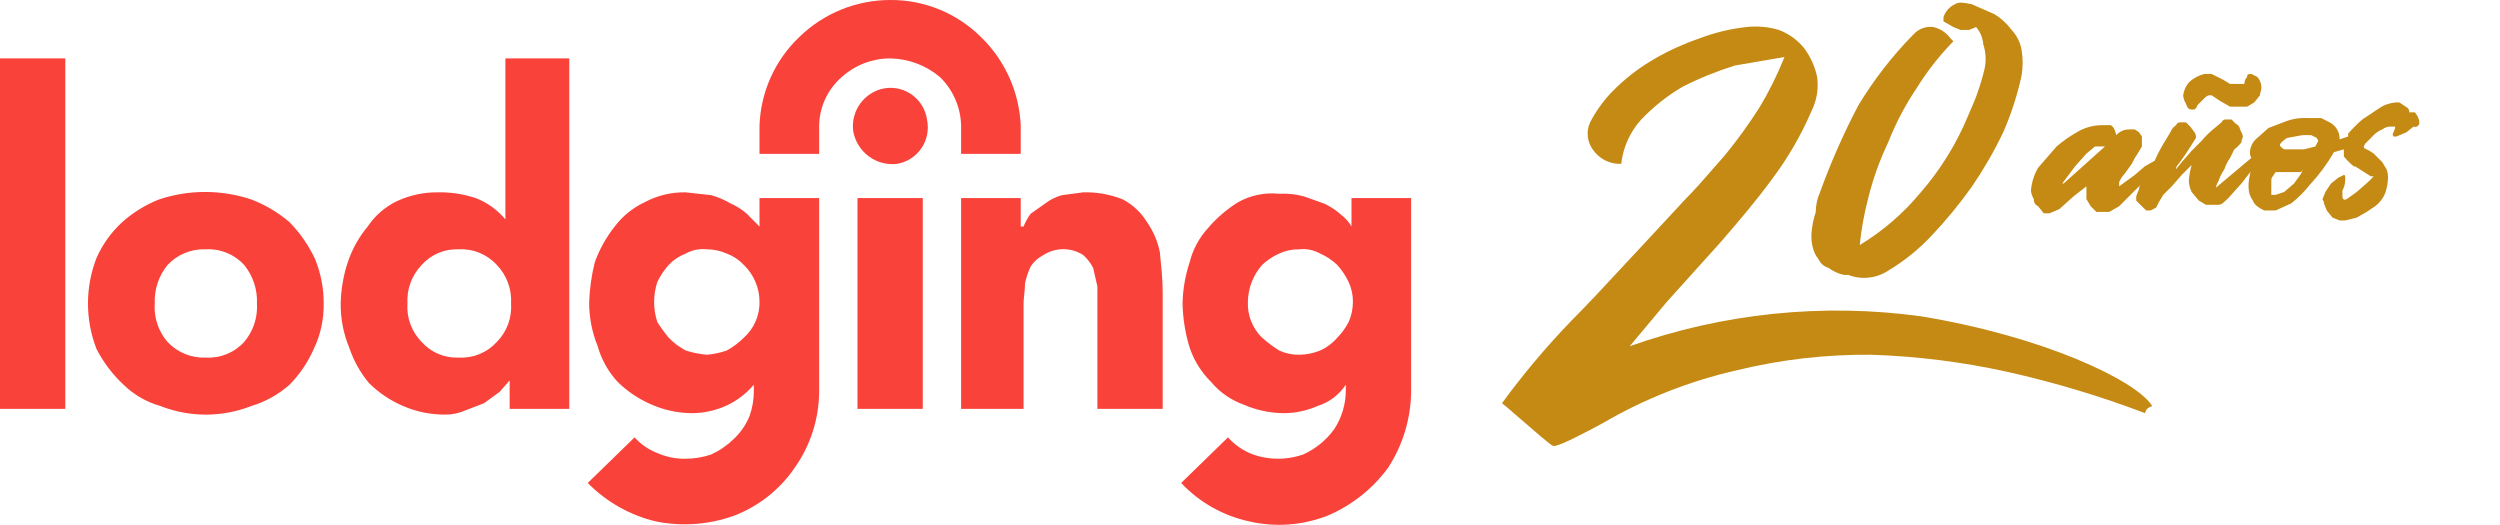
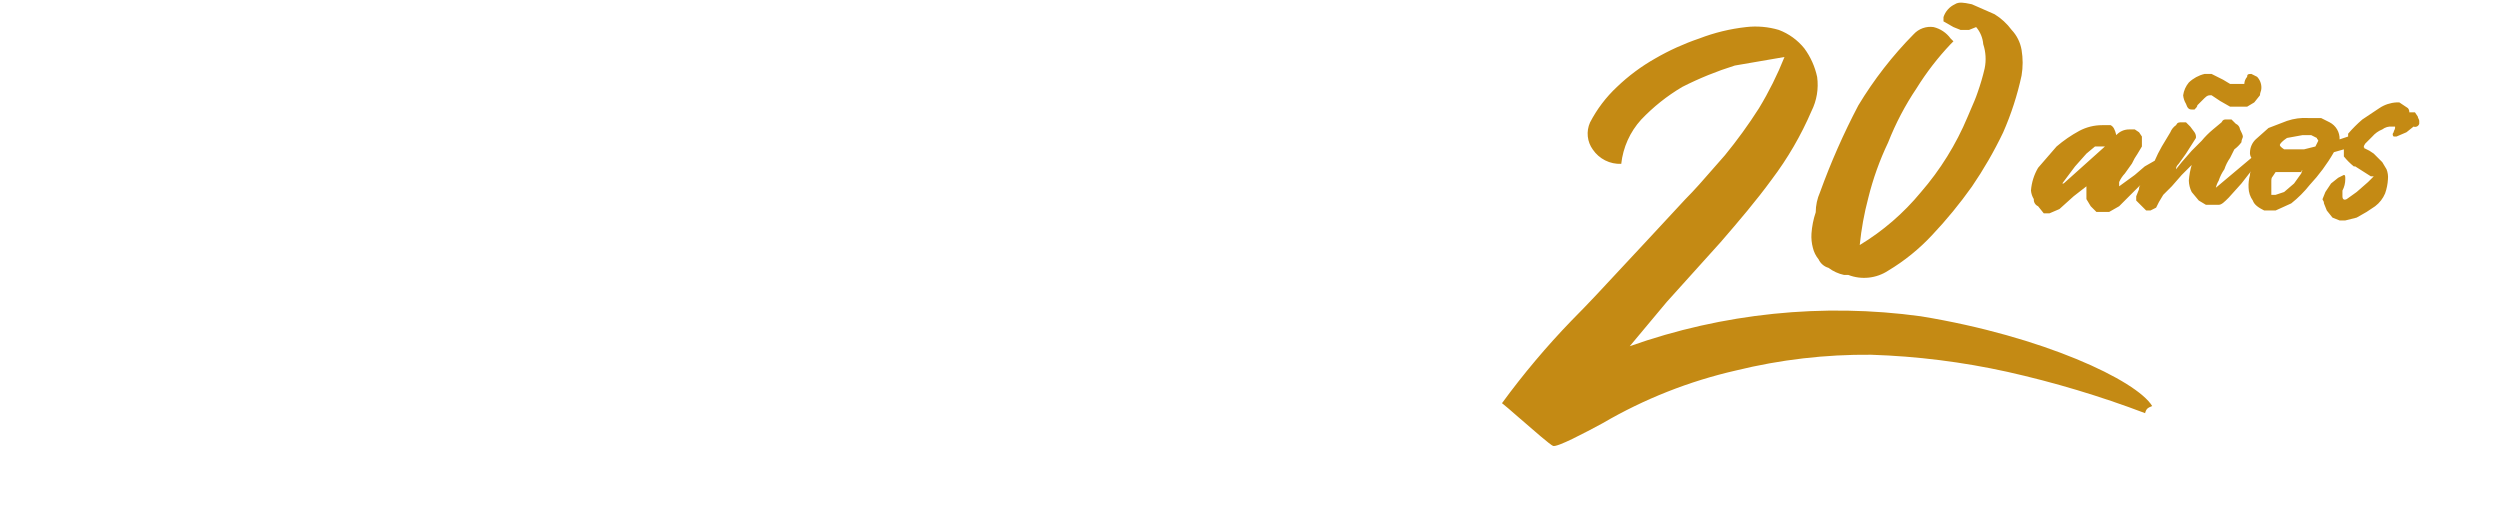
<svg xmlns="http://www.w3.org/2000/svg" width="262" height="55" viewBox="0 0 262 55" fill="none">
  <path fill-rule="evenodd" clip-rule="evenodd" d="M189.842 24.486C189.81 24.989 189.861 25.493 189.991 25.979C190.097 26.418 190.3 26.826 190.586 27.174C190.685 27.39 190.829 27.582 191.009 27.736C191.188 27.891 191.399 28.005 191.627 28.07C192.112 28.435 192.671 28.69 193.264 28.816H193.71C194.391 29.077 195.123 29.172 195.847 29.094C196.571 29.016 197.266 28.768 197.876 28.368C199.581 27.348 201.133 26.091 202.488 24.636C203.992 23.043 205.384 21.346 206.654 19.559C207.887 17.754 208.982 15.858 209.927 13.886C210.772 11.966 211.42 9.965 211.861 7.914C212.011 7.024 212.011 6.116 211.861 5.226C211.727 4.441 211.365 3.714 210.82 3.136C210.334 2.479 209.728 1.922 209.034 1.493L206.654 0.448L206.505 0.418C205.83 0.281 205.285 0.17 204.869 0.448C204.589 0.578 204.338 0.764 204.133 0.995C203.928 1.226 203.774 1.498 203.678 1.792V2.24L204.72 2.837L205.464 3.136H206.356L207.1 2.837C207.531 3.34 207.791 3.968 207.844 4.629C208.114 5.447 208.166 6.322 207.993 7.167C207.794 8.027 207.545 8.874 207.249 9.705C207.058 10.28 206.806 10.854 206.572 11.389C206.44 11.688 206.314 11.975 206.208 12.243C205.003 15.127 203.345 17.799 201.298 20.157C199.491 22.346 197.328 24.214 194.9 25.681C195.067 24.017 195.365 22.369 195.793 20.754C196.288 18.747 196.986 16.795 197.876 14.931C198.66 12.937 199.658 11.035 200.852 9.257C201.884 7.598 203.08 6.047 204.422 4.629L204.72 4.33L204.422 4.032C203.986 3.434 203.354 3.011 202.637 2.837C202.255 2.783 201.867 2.823 201.504 2.953C201.141 3.083 200.815 3.299 200.554 3.584C198.333 5.834 196.386 8.34 194.752 11.049C193.207 13.989 191.865 17.032 190.735 20.157C190.444 20.815 190.292 21.527 190.288 22.247C190.043 22.971 189.893 23.724 189.842 24.486ZM201.298 33.146C191.028 31.742 180.572 32.817 170.798 36.282L174.667 31.653L180.32 25.382C182.254 23.143 184.04 21.053 185.676 18.813C187.347 16.601 188.746 14.195 189.842 11.646C190.397 10.54 190.605 9.29 190.437 8.063C190.207 6.984 189.751 5.965 189.098 5.077C188.395 4.201 187.47 3.53 186.42 3.136C185.311 2.807 184.147 2.706 182.998 2.837C181.317 3.022 179.667 3.423 178.088 4.032C176.486 4.575 174.942 5.275 173.476 6.122C172.019 6.946 170.669 7.949 169.459 9.108C168.311 10.181 167.355 11.443 166.633 12.841C166.428 13.298 166.348 13.801 166.4 14.3C166.452 14.798 166.635 15.273 166.93 15.678C167.259 16.16 167.704 16.55 168.225 16.811C168.746 17.073 169.324 17.196 169.906 17.171C170.095 15.446 170.824 13.825 171.989 12.542C173.262 11.203 174.714 10.047 176.303 9.108C178.073 8.209 179.914 7.46 181.808 6.869L187.015 5.973C186.273 7.836 185.377 9.634 184.337 11.348C183.245 13.06 182.053 14.705 180.767 16.275C180.341 16.749 179.915 17.239 179.485 17.734L179.485 17.734C178.561 18.797 177.616 19.885 176.601 20.903L172.584 25.233C171.669 26.201 170.773 27.17 169.881 28.132C168.162 29.989 166.462 31.824 164.698 33.594C162.074 36.31 159.638 39.204 157.408 42.254C157.578 42.367 158.328 43.02 159.216 43.794L159.217 43.794C160.667 45.056 162.488 46.64 162.764 46.733C163.211 46.882 166.037 45.389 167.972 44.344C172.327 41.802 177.043 39.939 181.957 38.82C186.582 37.685 191.33 37.133 196.091 37.178C200.897 37.332 205.678 37.932 210.374 38.969C215.28 40.068 220.103 41.515 224.805 43.299C224.926 42.812 225.147 42.722 225.385 42.625C225.439 42.602 225.494 42.58 225.549 42.552C223.912 39.865 214.093 35.236 201.298 33.146ZM229.688 11.477H229.986C230.135 11.328 230.284 11.179 230.284 11.03L231.03 10.284C231.328 9.986 231.477 9.986 231.626 9.986H231.775L232.222 10.284L232.669 10.582L233.713 11.179H235.501L236.247 10.732L236.843 9.986C236.843 9.837 236.88 9.725 236.917 9.614C236.955 9.502 236.992 9.39 236.992 9.241C237.001 9.022 236.965 8.804 236.889 8.6C236.812 8.395 236.695 8.207 236.545 8.049L235.948 7.75C235.65 7.75 235.501 7.75 235.501 8.049C235.319 8.255 235.213 8.518 235.203 8.794H233.713L232.967 8.347L232.371 8.049L231.775 7.75H231.03C230.414 7.898 229.848 8.207 229.39 8.645C229.071 9.028 228.864 9.492 228.794 9.986C228.824 10.303 228.926 10.609 229.092 10.881C229.241 11.328 229.39 11.477 229.688 11.477ZM253.451 13.134C253.491 13.085 253.52 13.028 253.537 12.968V12.67C253.537 12.595 253.499 12.521 253.462 12.446C253.425 12.371 253.387 12.297 253.387 12.222L253.089 11.775H252.493C252.5 11.694 252.49 11.613 252.465 11.536C252.439 11.46 252.398 11.389 252.344 11.328L251.897 11.03L251.45 10.732H251.152C250.513 10.767 249.895 10.973 249.363 11.328L247.574 12.521C247.041 12.979 246.543 13.477 246.084 14.011V14.309L245.19 14.607C245.203 14.241 245.112 13.879 244.927 13.562C244.742 13.245 244.472 12.988 244.146 12.819L243.252 12.371H241.91C241.153 12.324 240.393 12.425 239.675 12.67L237.737 13.415L236.396 14.607C236.029 14.959 235.814 15.441 235.799 15.949C235.777 16.159 235.83 16.37 235.948 16.545L232.222 19.675C232.281 19.412 232.382 19.161 232.52 18.93C232.658 18.505 232.859 18.103 233.116 17.737C233.254 17.312 233.455 16.91 233.713 16.545L234.16 15.651C234.445 15.442 234.697 15.191 234.905 14.905C234.905 14.731 234.956 14.607 234.999 14.505L234.999 14.505C235.029 14.433 235.054 14.371 235.054 14.309C235.054 14.16 234.905 13.862 234.756 13.564C234.74 13.434 234.691 13.311 234.612 13.206C234.534 13.101 234.429 13.019 234.309 12.968L233.862 12.521H233.266C233.116 12.521 232.967 12.521 232.818 12.819L231.924 13.564C231.49 13.923 231.091 14.322 230.732 14.756L229.688 15.8L228.645 16.992L228.049 17.737C228.049 17.588 228.049 17.439 228.347 17.141L229.092 16.098L230.135 14.458C230.158 14.248 230.105 14.037 229.986 13.862L229.539 13.266L229.092 12.819H228.645C228.347 12.819 228.198 12.819 228.049 13.117C227.78 13.301 227.573 13.56 227.453 13.862L226.558 15.352C226.28 15.834 226.031 16.332 225.813 16.843L224.77 17.439L223.726 18.334L222.087 19.526V19.079C222.232 18.749 222.434 18.446 222.683 18.184L223.428 17.141C223.594 16.776 223.793 16.426 224.024 16.098L224.471 15.352V14.309L224.173 13.862L223.726 13.564H223.13C222.877 13.563 222.627 13.615 222.395 13.718C222.164 13.821 221.957 13.972 221.789 14.16C221.639 13.564 221.49 13.266 221.192 13.117H220.298C219.466 13.117 218.647 13.322 217.913 13.713C217.062 14.173 216.263 14.723 215.528 15.352L213.591 17.588C213.163 18.316 212.908 19.132 212.845 19.973C212.875 20.29 212.977 20.596 213.144 20.867C213.131 21.023 213.167 21.178 213.247 21.312C213.327 21.446 213.448 21.551 213.591 21.613L214.187 22.358H214.783L215.826 21.911L217.317 20.569L218.658 19.526V20.867L219.106 21.613L219.702 22.209H221.043L222.087 21.613L223.428 20.271L224.322 19.377C224.268 19.437 224.227 19.508 224.202 19.585C224.176 19.662 224.167 19.743 224.173 19.824L223.875 20.569V21.017L224.322 21.464L224.919 22.06H225.366L225.962 21.762L226.26 21.166L226.707 20.42L227.602 19.526L228.645 18.334L229.688 17.29C229.53 17.824 229.43 18.374 229.39 18.93C229.401 19.344 229.503 19.751 229.688 20.122L230.434 21.017L231.179 21.464H232.52C232.818 21.464 233.116 21.166 233.564 20.718L234.905 19.228L235.899 17.95C235.869 17.994 235.845 18.043 235.828 18.095C235.802 18.172 235.793 18.253 235.799 18.334C235.677 18.77 235.627 19.223 235.65 19.675C235.66 20.157 235.816 20.625 236.097 21.017C236.247 21.464 236.694 21.762 237.29 22.06H238.482L240.122 21.315C240.841 20.746 241.491 20.096 242.06 19.377C243.034 18.336 243.884 17.185 244.593 15.949L245.637 15.651V16.396C245.946 16.78 246.296 17.13 246.68 17.439H246.829L248.469 18.483H248.767L248.171 19.079L246.978 20.122L245.935 20.867C245.637 21.017 245.488 20.867 245.488 20.569V19.973C245.683 19.606 245.786 19.197 245.786 18.781V18.781C245.786 18.483 245.786 18.334 245.637 18.334L245.041 18.632L244.295 19.228L243.699 20.122L243.401 20.867C243.401 20.929 243.427 20.965 243.457 21.008C243.499 21.068 243.55 21.14 243.55 21.315L243.848 22.06L244.444 22.805L245.19 23.103H245.786L246.978 22.805L248.022 22.209L248.916 21.613C249.376 21.265 249.735 20.802 249.959 20.271C250.129 19.791 250.229 19.289 250.257 18.781C250.292 18.426 250.24 18.068 250.108 17.737L249.661 16.992L249.214 16.545L248.767 16.098L248.32 15.8L247.723 15.502H247.873C247.674 15.502 247.674 15.352 247.873 15.054L248.618 14.309C248.9 13.98 249.258 13.724 249.661 13.564C249.959 13.337 250.332 13.231 250.705 13.266H251.003V13.415C251.003 13.489 250.965 13.564 250.928 13.638C250.891 13.713 250.854 13.787 250.854 13.862C250.822 13.89 250.796 13.924 250.779 13.963C250.762 14.002 250.753 14.043 250.753 14.086C250.753 14.128 250.762 14.17 250.779 14.208C250.796 14.247 250.822 14.281 250.854 14.309H251.152L252.195 13.862L252.94 13.266C252.999 13.289 253.062 13.3 253.124 13.297C253.187 13.294 253.249 13.278 253.305 13.25C253.361 13.222 253.411 13.182 253.451 13.134ZM216.274 19.228H216.125L217.466 17.439L218.658 16.098L219.553 15.352H220.596L216.274 19.228ZM241.165 18.184L240.42 19.228L239.377 20.122L238.482 20.42H238.035V19.079C238.035 18.781 238.035 18.632 238.184 18.483L238.482 18.035H241.165C241.314 17.588 241.314 17.886 241.165 18.184ZM242.656 15.352L241.463 15.651H239.377C239.079 15.452 238.929 15.303 238.929 15.204C238.929 15.054 239.228 14.756 239.675 14.458L241.314 14.16H242.209L242.805 14.458C242.805 14.533 242.842 14.57 242.879 14.607C242.917 14.645 242.954 14.682 242.954 14.756L242.656 15.352Z" fill="#C48A14" />
-   <path fill-rule="evenodd" clip-rule="evenodd" d="M106.972 16.125H100.723V13.139C100.673 11.219 99.871 9.395 98.492 8.063C97.028 6.837 95.19 6.152 93.284 6.122C91.418 6.122 89.617 6.814 88.226 8.063C87.496 8.693 86.906 9.471 86.496 10.346C86.085 11.221 85.864 12.173 85.846 13.139V16.125H79.597V13.139C79.725 9.626 81.221 6.302 83.763 3.882C86.314 1.396 89.729 0.004 93.284 0C95.048 -0.014 96.797 0.322 98.431 0.988C100.065 1.654 101.552 2.638 102.806 3.882C105.323 6.321 106.813 9.633 106.972 13.139V16.125ZM6.844 6.122H0V42.851H6.844V6.122ZM26.334 20.903C27.799 21.463 29.158 22.271 30.351 23.292C31.458 24.423 32.364 25.736 33.029 27.174C33.626 28.643 33.929 30.216 33.922 31.802C33.95 33.455 33.594 35.091 32.88 36.58C32.266 37.966 31.41 39.23 30.351 40.313C29.189 41.342 27.819 42.106 26.334 42.552C23.272 43.752 19.873 43.752 16.812 42.552C15.357 42.141 14.027 41.371 12.944 40.313C11.795 39.24 10.839 37.978 10.117 36.58C8.922 33.508 8.922 30.097 10.117 27.025C10.746 25.61 11.658 24.34 12.795 23.292C13.934 22.273 15.244 21.464 16.663 20.903C19.802 19.856 23.195 19.856 26.334 20.903ZM21.573 37.476C22.322 37.518 23.071 37.393 23.766 37.109C24.461 36.825 25.084 36.389 25.59 35.834C26.54 34.715 27.02 33.269 26.929 31.802C26.99 30.339 26.514 28.905 25.59 27.771C25.084 27.215 24.461 26.78 23.766 26.496C23.071 26.212 22.322 26.086 21.573 26.129C20.825 26.097 20.079 26.227 19.386 26.51C18.693 26.794 18.069 27.224 17.556 27.771C16.632 28.905 16.156 30.339 16.217 31.802C16.164 32.53 16.255 33.26 16.485 33.952C16.715 34.644 17.079 35.284 17.556 35.834C18.069 36.381 18.693 36.811 19.386 37.094C20.079 37.378 20.825 37.508 21.573 37.476ZM52.965 22.993C52.133 21.99 51.057 21.219 49.841 20.754C48.546 20.325 47.187 20.123 45.824 20.157C44.387 20.15 42.966 20.456 41.658 21.052C40.394 21.649 39.314 22.577 38.534 23.74C37.613 24.842 36.906 26.108 36.451 27.473C35.987 28.87 35.736 30.33 35.707 31.802C35.687 33.39 35.991 34.965 36.6 36.431C37.055 37.795 37.762 39.061 38.683 40.163C39.715 41.175 40.925 41.986 42.253 42.552C43.661 43.164 45.182 43.469 46.717 43.448C47.434 43.444 48.143 43.292 48.8 43L50.734 42.254L52.37 41.059L53.412 39.865V42.851H59.66V6.122H52.965V22.993ZM52.073 35.834C51.566 36.389 50.943 36.825 50.248 37.109C49.554 37.393 48.805 37.518 48.056 37.476C47.33 37.506 46.607 37.375 45.938 37.091C45.269 36.807 44.671 36.377 44.187 35.834C43.669 35.306 43.268 34.674 43.011 33.979C42.755 33.283 42.648 32.542 42.7 31.802C42.658 31.064 42.768 30.325 43.024 29.631C43.28 28.937 43.676 28.304 44.187 27.771C44.671 27.227 45.269 26.798 45.938 26.514C46.607 26.23 47.33 26.098 48.056 26.129C48.805 26.086 49.554 26.212 50.248 26.496C50.943 26.78 51.566 27.215 52.073 27.771C52.584 28.304 52.98 28.937 53.236 29.631C53.492 30.325 53.602 31.064 53.56 31.802C53.611 32.542 53.505 33.283 53.249 33.979C52.992 34.674 52.591 35.306 52.073 35.834ZM89.863 20.754H96.706V42.851H89.863V20.754ZM120.214 23.292C119.6 22.282 118.726 21.456 117.684 20.903C116.361 20.371 114.943 20.117 113.518 20.157L111.287 20.455C110.638 20.632 110.031 20.936 109.501 21.351L108.014 22.396C107.71 22.811 107.46 23.262 107.27 23.74H106.972V20.754H100.723V42.851H107.27V31.802C107.27 31.205 107.419 30.459 107.419 29.712C107.549 29.094 107.748 28.493 108.014 27.92C108.352 27.415 108.812 27.003 109.353 26.726C109.975 26.327 110.697 26.115 111.436 26.115C112.174 26.115 112.896 26.327 113.518 26.726C113.945 27.105 114.299 27.561 114.56 28.07L115.006 30.011V42.851H121.85V30.608C121.85 29.264 121.701 27.92 121.553 26.427C121.326 25.301 120.87 24.234 120.214 23.292ZM97.153 12.542C97.26 13.053 97.264 13.58 97.164 14.092C97.064 14.604 96.862 15.091 96.571 15.523C96.279 15.955 95.904 16.323 95.467 16.607C95.03 16.89 94.541 17.081 94.028 17.171C92.967 17.301 91.897 17.018 91.038 16.378C90.18 15.739 89.599 14.793 89.416 13.736C89.285 12.711 89.552 11.675 90.161 10.841C90.771 10.007 91.676 9.44 92.689 9.257C93.198 9.173 93.719 9.191 94.22 9.311C94.722 9.431 95.195 9.65 95.61 9.956C96.026 10.262 96.377 10.649 96.642 11.093C96.907 11.537 97.08 12.03 97.153 12.542ZM79.597 23.74L78.258 22.396C77.771 21.962 77.219 21.61 76.621 21.351C75.968 20.963 75.268 20.662 74.538 20.455L71.86 20.157C70.357 20.128 68.871 20.488 67.546 21.202C66.313 21.779 65.241 22.651 64.421 23.74C63.531 24.863 62.827 26.123 62.338 27.473C61.995 28.841 61.795 30.242 61.743 31.653C61.736 33.24 62.039 34.812 62.636 36.281C63.03 37.672 63.744 38.95 64.719 40.014C65.751 41.026 66.962 41.836 68.29 42.403C69.65 42.998 71.12 43.303 72.604 43.299C73.783 43.283 74.947 43.029 76.026 42.552C77.176 42.045 78.194 41.279 79.002 40.313V40.91C79.012 41.825 78.861 42.735 78.555 43.597C78.185 44.502 77.627 45.316 76.919 45.986C76.225 46.666 75.42 47.222 74.538 47.629C73.675 47.921 72.771 48.072 71.86 48.077C70.837 48.094 69.823 47.89 68.885 47.479C67.974 47.126 67.159 46.563 66.504 45.837L61.595 50.615C63.552 52.603 66.026 53.999 68.736 54.646C71.467 55.197 74.296 54.99 76.919 54.049C79.52 53.057 81.754 51.284 83.316 48.972C84.945 46.656 85.827 43.894 85.846 41.059V20.754H79.597V23.74ZM77.96 35.386C77.43 35.915 76.829 36.367 76.175 36.729C75.502 36.964 74.802 37.115 74.092 37.177C73.333 37.115 72.584 36.965 71.86 36.729C71.197 36.38 70.595 35.927 70.075 35.386C69.643 34.865 69.246 34.316 68.885 33.743C68.442 32.385 68.442 30.921 68.885 29.563C69.193 28.911 69.594 28.307 70.075 27.771C70.572 27.242 71.182 26.833 71.86 26.577C72.539 26.197 73.32 26.04 74.092 26.129C74.81 26.132 75.519 26.285 76.175 26.577C76.853 26.833 77.463 27.242 77.96 27.771C78.48 28.274 78.892 28.877 79.174 29.544C79.455 30.211 79.599 30.929 79.597 31.653C79.605 32.356 79.464 33.053 79.181 33.697C78.899 34.341 78.483 34.917 77.96 35.386ZM141.638 23.74V20.754H147.886V41.059C147.851 43.869 147.026 46.612 145.506 48.972C143.875 51.219 141.663 52.974 139.108 54.049C136.502 55.064 133.651 55.272 130.926 54.646C128.194 54.056 125.705 52.651 123.784 50.615L128.694 45.837C129.667 46.931 130.976 47.666 132.413 47.927C133.804 48.198 135.241 48.095 136.579 47.629C137.886 47.036 139.015 46.109 139.852 44.941C140.626 43.74 141.039 42.34 141.043 40.91V40.313C140.34 41.383 139.288 42.175 138.067 42.552C136.988 43.029 135.824 43.283 134.645 43.299C133.161 43.303 131.691 42.998 130.33 42.403C128.997 41.929 127.815 41.104 126.909 40.014C125.895 39.012 125.131 37.784 124.677 36.431C124.214 34.931 123.963 33.373 123.933 31.802C123.962 30.33 124.213 28.87 124.677 27.473C125.017 26.136 125.682 24.905 126.611 23.889C127.51 22.839 128.564 21.933 129.735 21.202C131.047 20.464 132.554 20.151 134.05 20.306C134.953 20.256 135.858 20.357 136.728 20.605L138.811 21.351C139.46 21.66 140.062 22.063 140.596 22.545C141.019 22.87 141.373 23.276 141.638 23.74ZM138.365 36.729C139.052 36.42 139.662 35.961 140.15 35.386C140.629 34.903 141.031 34.349 141.34 33.743C141.631 33.085 141.783 32.373 141.786 31.653C141.797 30.931 141.644 30.217 141.34 29.563C141.032 28.911 140.631 28.307 140.15 27.771C139.628 27.273 139.024 26.869 138.365 26.577C137.686 26.197 136.905 26.04 136.133 26.129C135.414 26.118 134.702 26.271 134.05 26.577C133.391 26.869 132.787 27.273 132.265 27.771C131.321 28.844 130.793 30.222 130.777 31.653C130.749 32.345 130.868 33.035 131.124 33.678C131.38 34.322 131.769 34.903 132.265 35.386C132.823 35.88 133.42 36.33 134.05 36.729C134.702 37.035 135.414 37.188 136.133 37.177C136.899 37.173 137.656 37.021 138.365 36.729Z" fill="#F9423A" />
</svg>